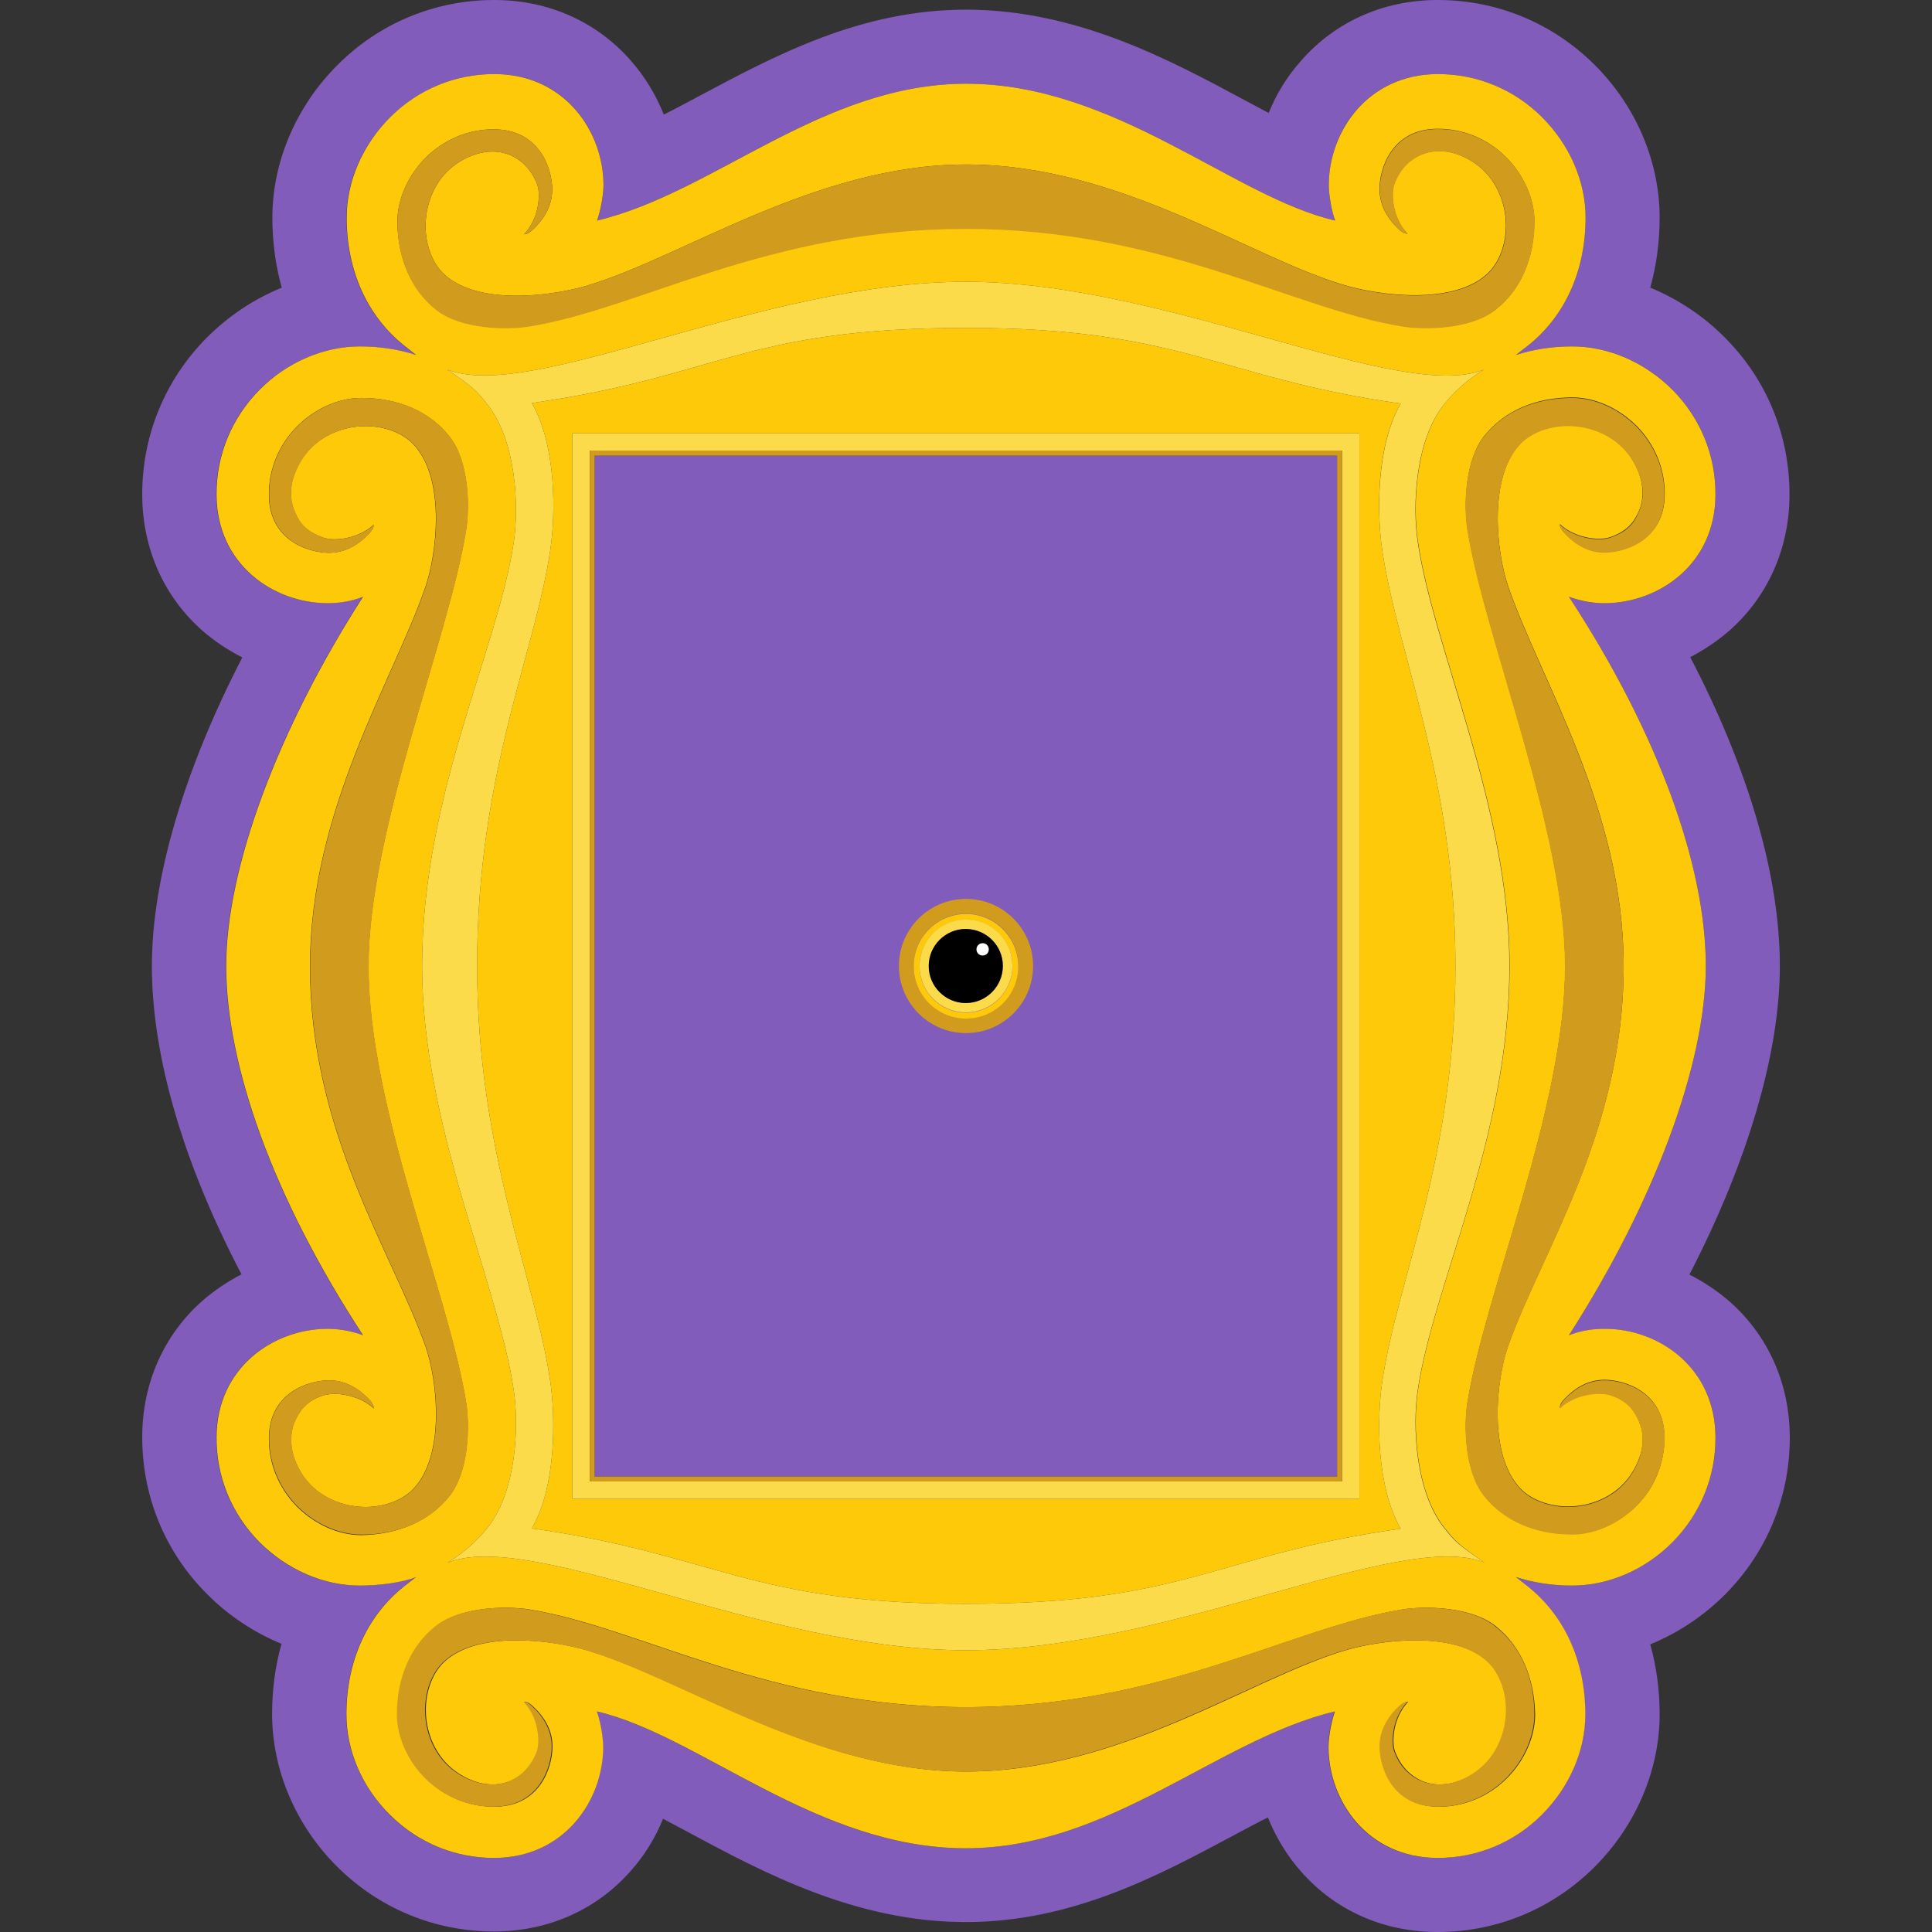
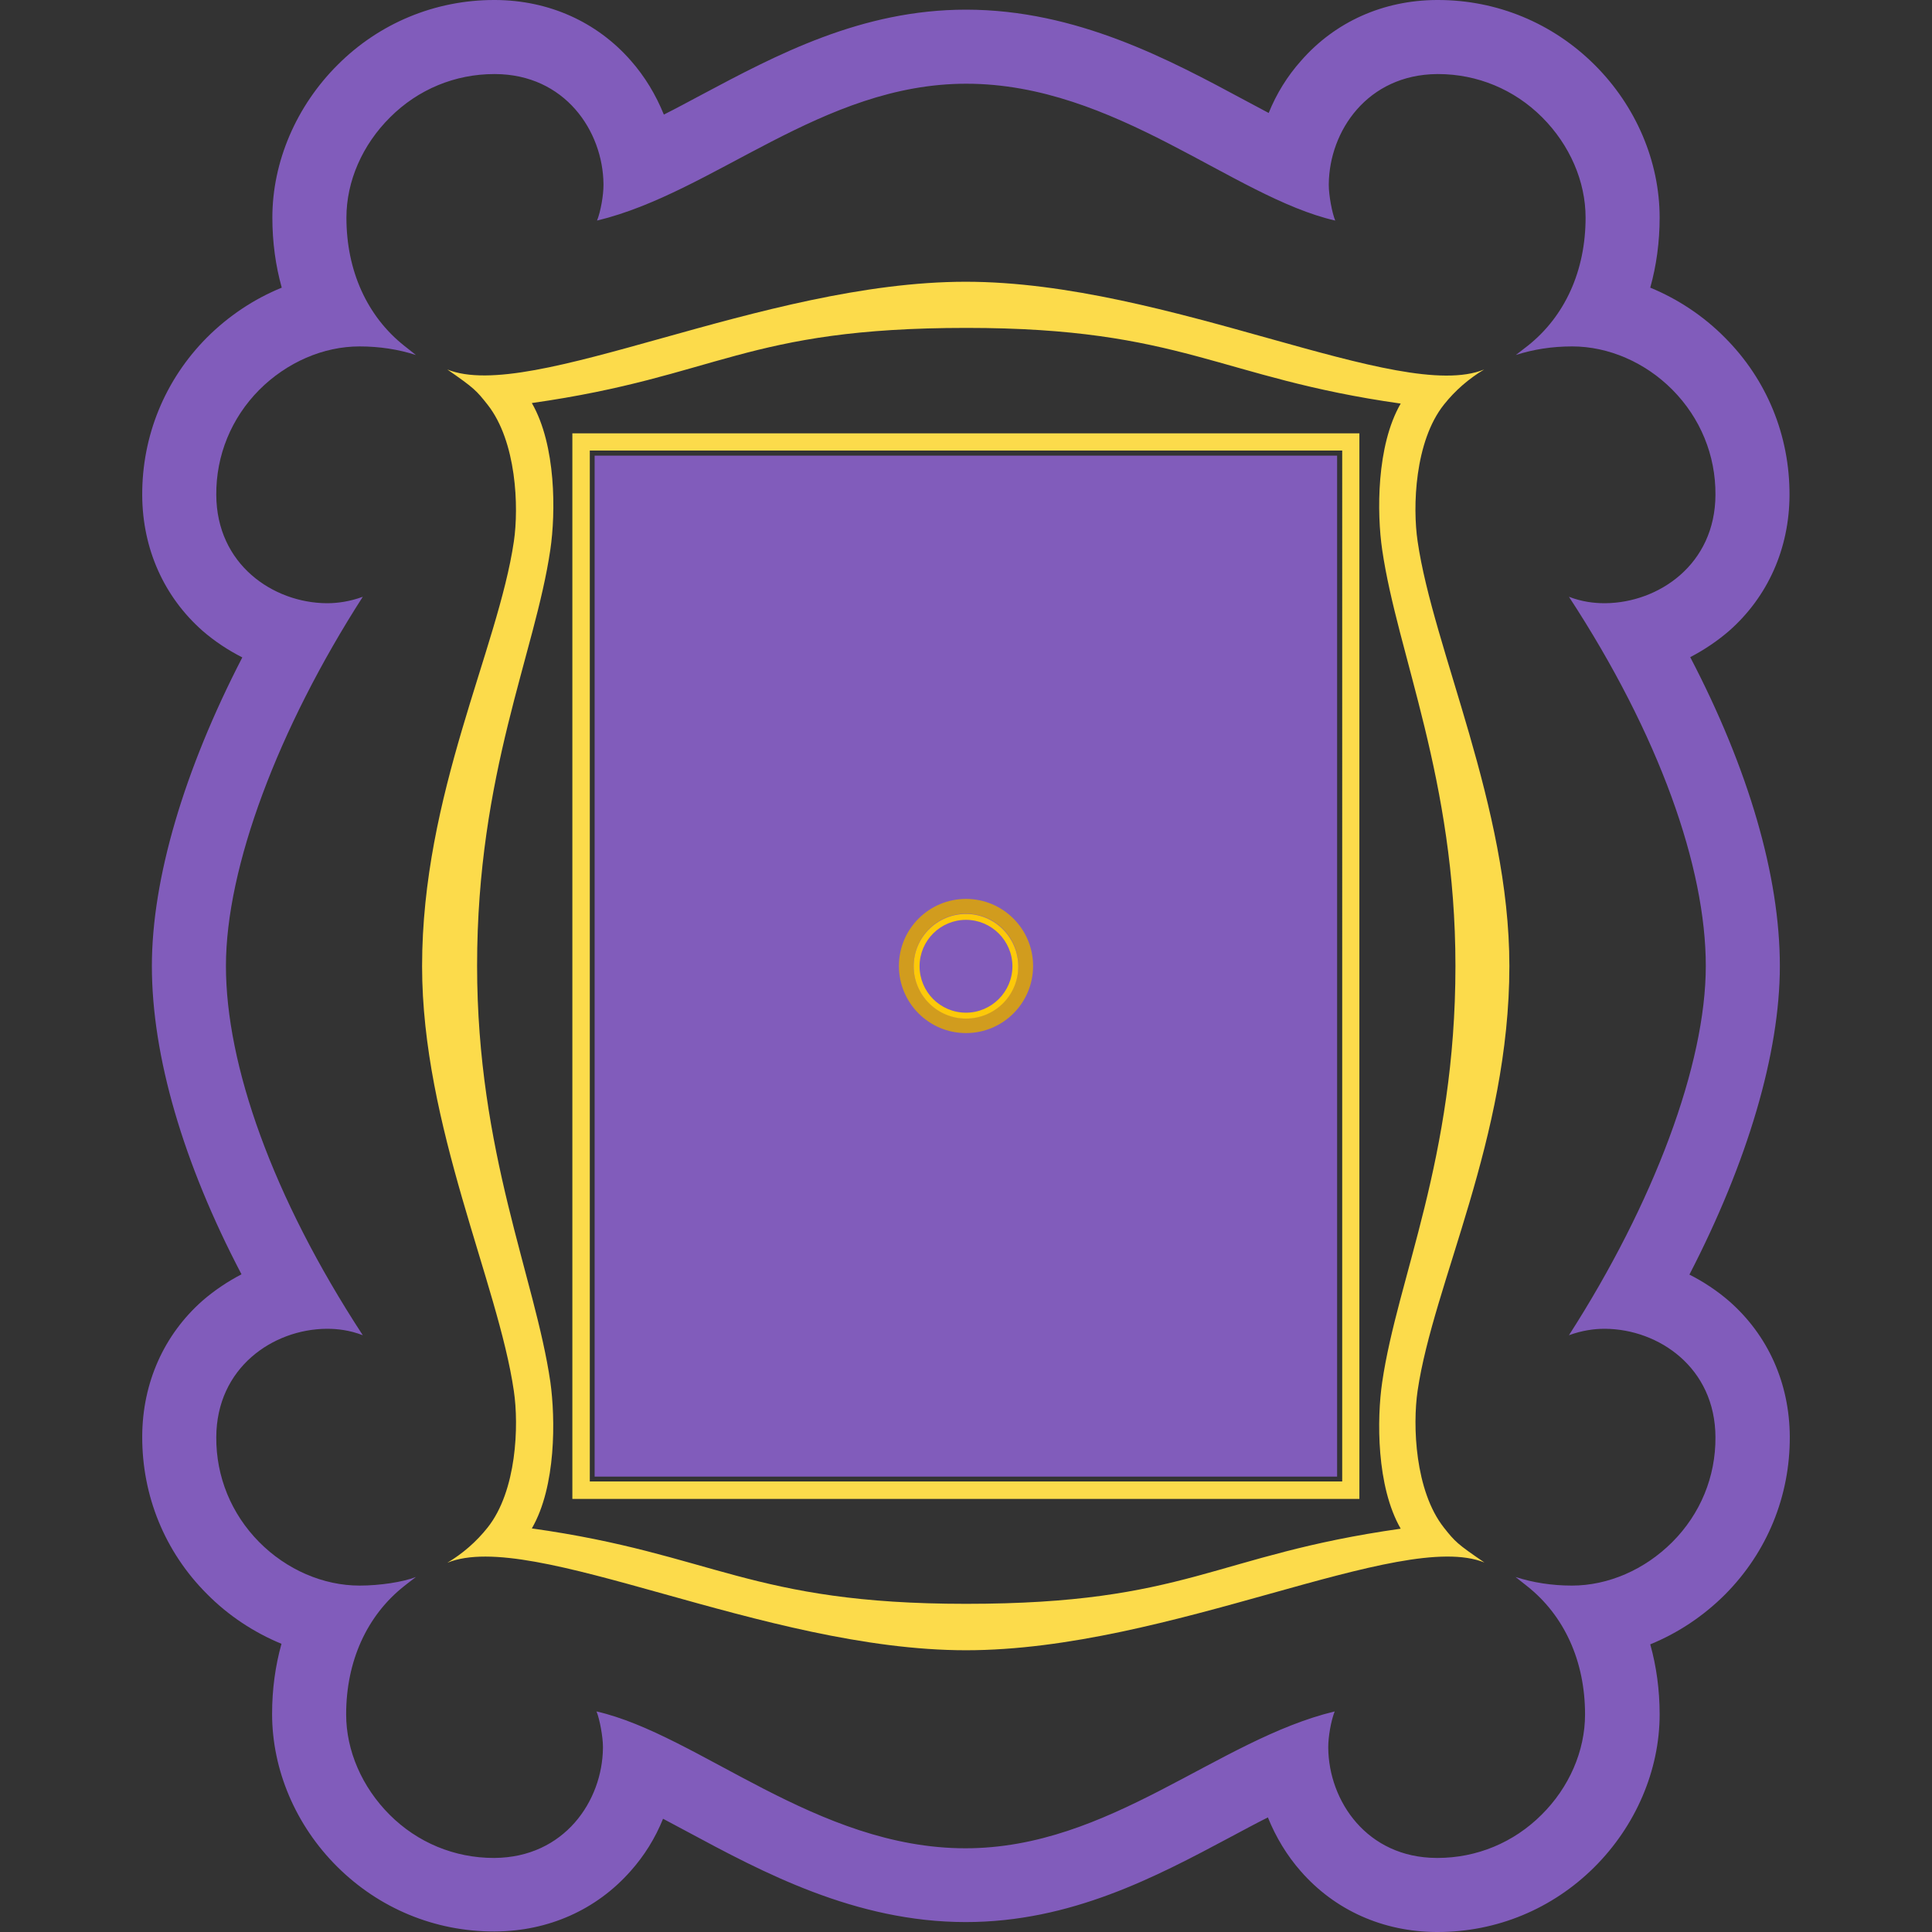
<svg xmlns="http://www.w3.org/2000/svg" version="1.1" id="FriendsTV-peep_hole_frame-purple" x="0px" y="0px" viewBox="0 0 720 720" xml:space="preserve">
  <rect x="0" y="0" width="720" height="720" fill="#333333" stroke="none" />
  <path fill="#815CBB" d="M221.6,550.3V169.8h276.7v380.5H221.6z M219.8,552.1C219.8,552.1,219.8,552.1,219.8,552.1l0-384.2 c0,0,0,0,0,0V552.1z M667,535.4c0.1,22.1-8.4,43-24.1,58.8c-8.1,8.1-17.6,14.4-27.9,18.6c2.3,8.2,3.5,17,3.5,26.1 c0,20.8-8.9,41.6-24.4,57c-15.6,15.5-36.3,24.1-58.3,24.1c0,0-0.4,0-0.5,0c-19.9-0.1-37.8-8.1-50.5-22.6 c-5.2-5.9-9.3-12.7-12.3-20.1c-4.6,2.3-9.2,4.8-13.9,7.3c-27.9,14.9-59.6,31.7-98.7,31.7c-41.2,0-75.9-18.7-103.8-33.7 c-3-1.6-6-3.2-9-4.8c-2.9,7.2-7,13.8-12.1,19.5c-12.7,14.4-30.6,22.4-50.5,22.5c-0.1,0-0.5,0-0.5,0c-22,0-42.7-8.6-58.3-24.1 c-15.5-15.4-24.3-36.1-24.3-57c0-9.1,1.2-17.9,3.5-26.1c-10.2-4.2-19.8-10.5-27.8-18.6c-15.7-15.7-24.2-36.6-24.1-58.8 c0.1-19.9,8.1-37.8,22.5-50.5c4.4-3.8,9.3-7.1,14.5-9.8C68.3,433.5,56.6,393.6,56.6,360c0-32.5,12-73,33.7-115 c-5.3-2.7-10.3-6-14.8-9.9c-14.4-12.7-22.4-30.6-22.5-50.5c-0.1-22.1,8.4-43,24.1-58.8c8.1-8.1,17.6-14.4,27.9-18.6 c-2.3-8.2-3.5-17-3.5-26.1c0-20.8,8.9-41.6,24.4-57C141.4,8.6,162.2,0,184.1,0c0,0,0.4,0,0.5,0c19.9,0.1,37.8,8.1,50.5,22.6 c5.2,5.9,9.3,12.7,12.3,20.1c4.6-2.3,9.2-4.8,13.9-7.3C289.3,20.5,320.9,3.6,360,3.6c41.2,0,75.9,18.7,103.8,33.7c3,1.6,6,3.2,9,4.8 c2.9-7.2,7-13.8,12.1-19.5C497.6,8.1,515.5,0.1,535.4,0c0.1,0,0.5,0,0.5,0c22,0,42.7,8.6,58.3,24.1c15.5,15.4,24.3,36.1,24.3,57 c0,9.1-1.2,17.9-3.5,26.1c10.2,4.2,19.8,10.5,27.8,18.6c15.7,15.7,24.2,36.6,24.1,58.8c-0.1,19.9-8.1,37.8-22.5,50.5 c-4.4,3.8-9.3,7.1-14.5,9.8c21.7,41.6,33.4,81.5,33.4,115.1c0,32.5-12,73-33.7,115c5.3,2.7,10.3,6,14.8,9.9 C658.9,497.6,666.9,515.5,667,535.4z M639.3,535.6c-0.1-26-21.2-40.2-41-40.4c-0.1,0-0.4,0-0.4,0c-3.7,0-8.3,0.6-13.2,2.4 c31.6-49.2,51-100.9,51-137.6c0-36.7-17.2-85.9-51-137.6c4.9,1.9,9.5,2.4,13.2,2.4c0,0,0.3,0,0.4,0c19.8-0.2,40.9-14.4,41-40.4 c0.1-14.7-5.6-28.6-16-39.1c-10.2-10.3-23.9-16.2-37.4-16.2c-7.5,0-14.5,1.1-21,3.2l4.4-3.4c13.9-11,21.6-28,21.6-47.8 c0-13.5-5.9-27.1-16.2-37.4c-10.4-10.4-24.2-16.1-38.8-16.1h-0.3c-26,0.2-40.2,21.2-40.4,41c0,0.1,0,0.4,0,0.4 c0,3.7,1.2,10.3,2.4,13.2c-38-8.7-81.9-51-137.5-51c-53.8,0-93.9,40.5-137.6,51c1.4-3.5,2.4-9.5,2.4-13.2c0,0,0-0.3,0-0.4 c-0.2-19.8-14.4-40.9-40.4-41h-0.3c-14.6,0-28.4,5.7-38.8,16.1C135,54,129.1,67.6,129.1,81.1c0,19.8,7.7,36.8,21.6,47.8l4.3,3.4 c-6.5-2.1-13.6-3.2-21-3.2c-13.5,0-27.1,5.9-37.4,16.2c-10.4,10.5-16.1,24.4-16,39.1c0.1,26,21.2,40.2,41,40.4c0.1,0,0.4,0,0.4,0 c3.7,0,8.3-0.6,13.2-2.4c-31.6,49.2-51,100.9-51,137.6c0,36.7,17.2,85.9,51,137.6c-4.9-1.9-9.5-2.4-13.2-2.4c0,0-0.3,0-0.4,0 c-19.8,0.2-40.9,14.4-41,40.4c-0.1,14.7,5.6,28.6,16,39.1c10.2,10.3,23.9,16.2,37.4,16.2c7.5,0,16.1-1.3,21-3.2 c-2,1.5-4.4,3.4-4.4,3.4c-13.9,11-21.6,28-21.6,47.8c0,13.5,5.9,27.1,16.2,37.4c10.4,10.4,24.2,16.1,38.8,16.1h0.3 c26-0.2,40.2-21.2,40.4-41c0-0.1,0-0.4,0-0.4c0-3.7-1.2-10.3-2.4-13.2c38,8.7,81.9,51,137.5,51c53.8,0,93.9-40.5,137.6-51 c-1.4,3.5-2.4,9.5-2.4,13.2c0,0,0,0.3,0,0.4c0.2,19.8,14.4,40.9,40.4,41h0.3c14.6,0,28.4-5.7,38.8-16.1 c10.3-10.2,16.2-23.8,16.2-37.4c0-19.8-7.7-36.8-21.6-47.8l-4.3-3.4c6.5,2.1,13.6,3.2,21,3.2c13.5,0,27.1-5.9,37.4-16.2 C633.7,564.2,639.4,550.3,639.3,535.6z" />
-   <path fill="#FDC909" d="M515.1,204.9c5.7,39,27.3,85.5,27.3,155.1c0,71.9-21.6,116.2-27.3,155.1c-2,13.6-2.2,38.8,6.9,54.6 c-69.8,9.9-79.3,28-162,28c-80.4,0-93.9-18.6-161.8-28.1c9.1-15.7,8.8-41,6.9-54.6c-5.7-39-27.3-85.5-27.3-155.1 c0-71.9,21.6-116.2,27.3-155.1c2-13.6,2.2-38.8-6.9-54.6c69.8-9.9,79.3-28,162-28c80.4,0,93.9,18.6,161.8,28.2 C512.8,166.1,513.1,191.3,515.1,204.9z M506.6,161.5H213.3v397.1h293.3V161.5z M639.3,535.6c0.1,14.7-5.6,28.6-16,39.1 c-10.2,10.3-23.9,16.2-37.4,16.2c-7.5,0-14.5-1.1-21-3.2l4.3,3.4c13.9,11,21.6,28,21.6,47.8c0,13.5-5.9,27.1-16.2,37.4 c-10.4,10.4-24.2,16.1-38.8,16.1h-0.3c-26-0.2-40.2-21.3-40.4-41c0-0.1,0-0.4,0-0.4c0-3.7,1.1-9.7,2.4-13.2 c-43.7,10.4-83.8,51-137.6,51c-55.6,0-99.6-42.3-137.5-51c1.2,2.9,2.4,9.5,2.4,13.2c0,0,0,0.3,0,0.4c-0.2,19.7-14.5,40.8-40.4,41 h-0.3c-14.6,0-28.4-5.7-38.8-16.1c-10.3-10.2-16.2-23.8-16.2-37.4c0-19.8,7.7-36.8,21.6-47.8c0,0,2.4-1.9,4.4-3.4 c-4.9,2-13.6,3.2-21,3.2c-13.5,0-27.1-5.9-37.4-16.2c-10.4-10.5-16.1-24.4-16-39.1c0.1-26,21.2-40.2,41-40.4c0.1,0,0.4,0,0.4,0 c3.7,0,8.3,0.6,13.2,2.4c-33.8-51.7-51-100.9-51-137.6c0-36.7,19.4-88.4,51-137.6c-4.9,1.9-9.5,2.4-13.2,2.4c0,0-0.3,0-0.4,0 c-19.8-0.2-40.9-14.4-41-40.4c-0.1-14.7,5.6-28.6,16-39.1c10.2-10.3,23.9-16.2,37.4-16.2c7.5,0,14.5,1.1,21,3.2l-4.3-3.4 c-13.9-11-21.6-28-21.6-47.8c0-13.5,5.9-27.1,16.2-37.4c10.4-10.4,24.2-16.1,38.8-16.1h0.3c26,0.2,40.2,21.3,40.4,41 c0,0.1,0,0.4,0,0.4c0,3.7-1.1,9.7-2.4,13.2c43.7-10.4,83.8-51,137.6-51c55.6,0,99.6,42.3,137.5,51c-1.2-2.9-2.4-9.5-2.4-13.2 c0,0,0-0.3,0-0.4c0.2-19.7,14.5-40.8,40.4-41h0.3c14.6,0,28.4,5.7,38.8,16.1C585,54,590.9,67.6,590.9,81.1 c0,19.8-7.7,36.8-21.6,47.8l-4.4,3.4c6.5-2.1,13.6-3.2,21-3.2c13.5,0,27.1,5.9,37.4,16.2c10.4,10.5,16.1,24.4,16,39.1 c-0.1,26-21.2,40.2-41,40.4c-0.1,0-0.4,0-0.4,0c-3.7,0-8.3-0.6-13.2-2.4c33.8,51.7,51,100.9,51,137.6c0,36.7-19.4,88.4-51,137.6 c4.9-1.9,9.5-2.4,13.2-2.4c0,0,0.3,0,0.4,0C618.1,495.3,639.2,509.6,639.3,535.6z M162.6,115.3c9.1,7.2,26,7.6,34.7,6.2 c41.1-6.6,89-36.4,162.7-36.4c73.7,0,121.6,29.8,162.7,36.4c8.7,1.4,25.7,1,34.7-6.2c9.3-7.3,14.4-19,14.4-32.9 c0-8.4-4-17.3-10.6-23.9c-6.9-6.8-16-10.6-25.6-10.5c-16.8,0.1-21.4,14.5-21.5,22.2v0.2c0,5.6,2.5,10.7,7.5,15.3 c1.3,1.2,2.3,1.4,2.9,1.4c-5-5.3-5.5-12.1-5.5-14.4c0-1.7,0.2-3.1,0.6-4.2c2.4-6.4,6.5-9.3,9.6-10.7c4.4-2,9.6-2,14.5-0.1 c12.9,5,17.5,16.9,17.5,26.3c0,7.1-2.5,13.7-6.6,17.7c-12.6,12.2-40.6,8.4-53.4,4.6C465.8,96,417.5,61.3,360,61.3 c-56,0-105.8,34.7-141.4,45.2c-12.9,3.8-40.8,7.6-53.4-4.6c-4.1-4-6.6-10.6-6.6-17.7c0-9.5,4.6-21.4,17.5-26.3 c5-1.9,10.2-1.9,14.5,0.1c3,1.4,7.1,4.3,9.6,10.7c0.4,1.1,0.6,2.5,0.6,4.2c0,2.4-0.5,9.1-5.5,14.4c0.6,0,1.6-0.2,2.9-1.4 c5-4.5,7.6-9.7,7.6-15.3v-0.2c-0.1-7.6-4.7-22-21.5-22.2c-9.6-0.1-18.7,3.7-25.6,10.5c-6.6,6.6-10.6,15.5-10.6,23.9 C148.2,96.3,153.3,108,162.6,115.3z M538.1,150.8c4.2-5.3,9.3-9.7,15-13.1c0,0,0,0,0,0c0,0,0,0,0,0C521.7,150.5,435.4,105,359.9,105 c-75.9,0-162,45.3-193.2,32.7c10.1,7,10.8,7.8,15,13.1c10.8,13.7,11.7,38.1,9.8,51c-5.9,40.1-34.2,94.1-34.2,158.3 c0,59.4,28.4,118.2,34.2,158.3c1.9,12.8,1.1,37.2-9.8,50.9c-4.2,5.3-9.3,9.7-15,13.1c0,0,0,0,0,0c0,0,0,0,0,0 C198.2,569.5,284.5,615,360,615c75.9,0,162-45.3,193.2-32.7c-10.1-7-10.8-7.8-15-13.1c-10.8-13.7-11.7-38.1-9.8-51 c5.9-40.1,34.2-94.1,34.2-158.3c0-59.4-28.4-118.2-34.2-158.3C526.5,188.9,527.3,164.5,538.1,150.8z M167.5,557.5 c7.2-9.1,7.6-26,6.2-34.7c-6.5-41.1-36.4-109.7-36.4-162.7c0-50.5,29.8-121.7,36.4-162.7c1.4-8.7,1-25.7-6.2-34.7 c-7.3-9.3-19-14.4-32.9-14.4c-8.4,0-17.3,4-23.9,10.6c-6.8,6.9-10.6,16-10.5,25.6c0.1,16.8,14.5,21.4,22.2,21.5h0.2 c5.6,0,10.7-2.5,15.3-7.6c1.2-1.3,1.4-2.3,1.4-2.9c-5.3,5-14.1,6.4-18.7,4.9c-7.4-2.5-9.4-6.5-10.7-9.6c-2-4.4-2-9.5,0-14.5 c5-12.9,16.9-17.5,26.3-17.5c7.1,0,13.7,2.5,17.7,6.6c12.2,12.6,9,40.7,4.6,53.4c-12,34.9-43,82.9-43,141.4 c0,61.9,30.7,106.6,43,141.4c4.5,12.6,7.6,40.8-4.6,53.4c-4,4.1-10.6,6.6-17.7,6.6c-9.5,0-21.4-4.6-26.3-17.5 c-1.9-5-1.9-10.2,0-14.5c1.4-3,3.6-7.4,10.7-9.6c4.6-1.4,13.4-0.1,18.7,4.9c0-0.6-0.2-1.6-1.4-3c-4.6-5-9.7-7.5-15.3-7.5h-0.2 c-7.6,0.1-22.1,4.7-22.2,21.5c-0.1,9.6,3.7,18.7,10.5,25.6c6.6,6.6,15.5,10.6,23.9,10.6C148.5,571.9,160.2,566.7,167.5,557.5z M557.4,606c-9.1-7.2-26-7.6-34.7-6.2c-41.1,6.6-89.1,36.4-162.7,36.4c-73.6,0-121.6-29.8-162.7-36.4c-8.7-1.4-25.7-1-34.7,6.2 c-9.3,7.3-14.4,19-14.4,32.9c0,8.4,4,17.3,10.6,23.9c6.9,6.8,16,10.6,25.6,10.5c16.8-0.1,21.4-14.5,21.5-22.2v-0.2 c0-5.6-2.5-10.7-7.6-15.3c-1.3-1.2-2.3-1.4-2.9-1.4c5,5.3,5.5,12.1,5.5,14.4c0,1.7-0.2,3.1-0.6,4.2c-2.4,6.4-6.5,9.3-9.6,10.7 c-4.4,2-9.5,2-14.5,0.1c-12.9-5-17.5-16.9-17.5-26.3c0-7.1,2.5-13.7,6.6-17.7c12.6-12.2,40.6-8.4,53.4-4.6 c35.6,10.4,85.4,45.2,141.4,45.2c57.5,0,105.8-34.7,141.4-45.2c12.9-3.8,40.8-7.6,53.4,4.6c4.1,4,6.6,10.6,6.6,17.7 c0,9.5-4.6,21.4-17.5,26.3c-5,1.9-10.2,1.9-14.5-0.1c-3-1.4-7.1-4.3-9.6-10.7c-0.4-1.1-0.6-2.5-0.6-4.2c0-2.4,0.5-9.1,5.5-14.4 c-0.6,0-1.6,0.2-2.9,1.4c-5,4.5-7.5,9.7-7.5,15.3v0.2c0.1,7.6,4.7,22.1,21.5,22.2c9.6,0.1,18.7-3.7,25.6-10.5 c6.6-6.6,10.6-15.5,10.6-23.9C571.8,625,566.7,613.4,557.4,606z M620.3,535.7c-0.1-16.8-14.5-21.4-22.2-21.5H598 c-5.6,0-10.7,2.5-15.3,7.5c-1.2,1.3-1.4,2.3-1.4,3c5.3-5,14-6.3,18.7-4.9c7.1,2.2,9.4,6.6,10.7,9.6c2,4.4,2,9.5,0,14.5 c-5,12.9-16.9,17.5-26.3,17.5c-7.1,0-13.7-2.5-17.7-6.6c-12.2-12.6-9.1-40.8-4.6-53.4c12.3-34.8,43-79.5,43-141.4 c0-58.5-31-106.5-43-141.4c-4.4-12.7-7.6-40.8,4.6-53.4c4-4.1,10.6-6.6,17.7-6.6c9.5,0,21.4,4.6,26.3,17.5c1.9,5,1.9,10.2,0,14.5 c-1.4,3-3.4,7.1-10.7,9.6c-4.6,1.5-13.4,0.1-18.7-4.9c0,0.6,0.2,1.6,1.4,2.9c4.5,5,9.7,7.6,15.3,7.6h0.2c7.6-0.1,22.1-4.7,22.2-21.5 c0.1-9.6-3.7-18.7-10.5-25.6c-6.6-6.6-15.5-10.6-23.9-10.6c-13.9,0-25.5,5.1-32.9,14.4c-7.2,9.1-7.6,26-6.2,34.7 c6.6,41,36.4,112.2,36.4,162.7c0,53-29.8,121.6-36.4,162.7c-1.4,8.7-1,25.7,6.2,34.7c7.3,9.3,19,14.4,32.9,14.4 c8.4,0,17.3-4,23.9-10.6C616.6,554.4,620.3,545.3,620.3,535.7z" />
  <path fill="#FCDB4B" d="M538.1,569.3c-10.8-13.7-11.7-38.1-9.8-51c5.9-40.1,34.2-94.1,34.2-158.3c0-59.4-28.4-118.2-34.2-158.3 c-1.9-12.8-1.1-37.2,9.8-50.9c4.2-5.3,9.3-9.7,15-13.1c0,0,0,0,0,0c0,0,0,0,0,0C521.7,150.5,435.4,105,359.9,105 c-75.9,0-162,45.3-193.2,32.7c10.1,7,10.8,7.8,15,13.1c10.8,13.7,11.7,38.1,9.8,51c-5.9,40.1-34.2,94.1-34.2,158.3 c0,59.4,28.4,118.2,34.2,158.3c1.9,12.8,1.1,37.2-9.8,50.9c-4.2,5.3-9.3,9.7-15,13.1c0,0,0,0,0,0c0,0,0,0,0,0 C198.2,569.5,284.5,615,360,615c75.9,0,162-45.3,193.2-32.7C543.1,575.4,542.3,574.6,538.1,569.3z M360,597.7 c-80.4,0-93.9-18.6-161.8-28.1c9.1-15.7,8.8-41,6.9-54.6c-5.7-39-27.3-85.5-27.3-155.1c0-71.9,21.6-116.2,27.3-155.1 c2-13.6,2.2-38.8-6.9-54.6c69.8-9.9,79.3-28,162-28c80.4,0,93.9,18.6,161.8,28.2c-9.1,15.7-8.9,40.9-6.9,54.5 c5.7,39,27.3,85.5,27.3,155.1c0,71.9-21.6,116.2-27.3,155.1c-2,13.6-2.2,38.8,6.9,54.6C452.2,579.6,442.6,597.7,360,597.7z M213.3,558.6h293.3V161.5H213.3V558.6z M219.8,167.9C219.8,167.9,219.8,167.9,219.8,167.9l1.1,0h279.3h0v0V551v1.1h-1.1 c0,0,0,0,0,0H220.9c0,0,0,0,0,0h-1.1c0,0,0,0,0,0V167.9z" />
-   <path fill="#D19C1E" d="M498.3,169.8v380.5H221.6V169.8H498.3 M500.2,167.9H219.8v384.2h280.4V167.9L500.2,167.9z M571.8,638.9 c0,8.4-4,17.3-10.6,23.9c-6.9,6.8-16,10.6-25.6,10.5c-16.8-0.1-21.4-14.5-21.5-22.2v-0.2c0-5.6,2.5-10.7,7.5-15.3 c1.3-1.2,2.3-1.4,2.9-1.4c-5,5.3-5.5,12.1-5.5,14.4c0,1.7,0.2,3.1,0.6,4.2c2.4,6.4,6.5,9.3,9.6,10.7c4.4,2,9.6,2,14.5,0.1 c12.9-5,17.5-16.9,17.5-26.3c0-7.1-2.5-13.7-6.6-17.7c-12.6-12.2-40.5-8.4-53.4-4.6c-35.6,10.4-83.9,45.2-141.4,45.2 c-56,0-105.8-34.7-141.4-45.2c-12.9-3.8-40.8-7.6-53.4,4.6c-4.1,4-6.6,10.6-6.6,17.7c0,9.5,4.6,21.4,17.5,26.3 c5,1.9,10.2,1.9,14.5-0.1c3-1.4,7.1-4.3,9.6-10.7c0.4-1.1,0.6-2.5,0.6-4.2c0-2.4-0.5-9.1-5.5-14.4c0.6,0,1.6,0.2,2.9,1.4 c5,4.5,7.6,9.7,7.6,15.3v0.2c-0.1,7.6-4.7,22-21.5,22.2c-9.6,0.1-18.7-3.7-25.6-10.5c-6.6-6.6-10.6-15.5-10.6-23.9 c0-13.8,5.1-25.5,14.4-32.9c9.1-7.2,26-7.6,34.7-6.2c41.1,6.6,89,36.4,162.7,36.4c73.7,0,121.6-29.8,162.7-36.4 c8.7-1.4,25.7-1,34.7,6.2C566.7,613.4,571.8,625,571.8,638.9z M110.8,561.3c6.6,6.6,15.5,10.6,23.9,10.6c13.9,0,25.5-5.1,32.9-14.4 c7.2-9.1,7.6-26,6.2-34.7c-6.5-41.1-36.4-109.7-36.4-162.7c0-50.5,29.8-121.7,36.4-162.7c1.4-8.7,1-25.7-6.2-34.7 c-7.3-9.3-19-14.4-32.9-14.4c-8.4,0-17.3,4-23.9,10.6c-6.8,6.9-10.6,16-10.5,25.6c0.1,16.8,14.5,21.4,22.2,21.5h0.2 c5.6,0,10.7-2.5,15.3-7.6c1.2-1.3,1.4-2.3,1.4-2.9c-5.3,5-14.1,6.4-18.7,4.9c-7.4-2.5-9.4-6.5-10.7-9.6c-2-4.4-2-9.5,0-14.5 c5-12.9,16.9-17.5,26.3-17.5c7.1,0,13.7,2.5,17.7,6.6c12.2,12.6,9,40.7,4.6,53.4c-12,34.9-43,82.9-43,141.4 c0,61.9,30.7,106.6,43,141.4c4.5,12.6,7.6,40.8-4.6,53.4c-4,4.1-10.6,6.6-17.7,6.6c-9.5,0-21.4-4.6-26.3-17.5 c-1.9-5-1.9-10.2,0-14.5c1.4-3,3.6-7.4,10.7-9.6c4.6-1.4,13.4-0.1,18.7,4.9c0-0.6-0.2-1.6-1.4-3c-4.6-5-9.7-7.5-15.3-7.5h-0.2 c-7.6,0.1-22.1,4.7-22.2,21.5C100.3,545.3,104,554.4,110.8,561.3z M609.8,561.3c-6.6,6.6-15.5,10.6-23.9,10.6 c-13.9,0-25.5-5.1-32.9-14.4c-7.2-9.1-7.6-26-6.2-34.7c6.5-41.1,36.4-109.7,36.4-162.7c0-50.5-29.8-121.7-36.4-162.7 c-1.4-8.7-1-25.7,6.2-34.7c7.3-9.3,19-14.4,32.9-14.4c8.4,0,17.3,4,23.9,10.6c6.8,6.9,10.6,16,10.5,25.6 c-0.1,16.8-14.5,21.4-22.2,21.5H598c-5.6,0-10.7-2.5-15.3-7.6c-1.2-1.3-1.4-2.3-1.4-2.9c5.3,5,14.1,6.4,18.7,4.9 c7.4-2.5,9.4-6.5,10.7-9.6c2-4.4,2-9.5,0-14.5c-5-12.9-16.9-17.5-26.3-17.5c-7.1,0-13.7,2.5-17.7,6.6c-12.2,12.6-9,40.7-4.6,53.4 c12,34.9,43,82.9,43,141.4c0,61.9-30.7,106.6-43,141.4c-4.5,12.6-7.6,40.8,4.6,53.4c4,4.1,10.6,6.6,17.7,6.6 c9.5,0,21.4-4.6,26.3-17.5c1.9-5,1.9-10.2,0-14.5c-1.4-3-3.6-7.4-10.7-9.6c-4.6-1.4-13.4-0.1-18.7,4.9c0-0.6,0.2-1.6,1.4-3 c4.6-5,9.7-7.5,15.3-7.5h0.2c7.6,0.1,22.1,4.7,22.2,21.5C620.3,545.3,616.6,554.4,609.8,561.3z M571.9,82.5c0-8.4-4-17.3-10.6-23.9 c-6.9-6.8-16-10.6-25.6-10.5c-16.8,0.1-21.4,14.5-21.5,22.2v0.2c0,5.6,2.5,10.7,7.5,15.3c1.3,1.2,2.3,1.4,2.9,1.4 c-5-5.3-5.5-12.1-5.5-14.4c0-1.7,0.2-3.1,0.6-4.2c2.4-6.4,6.5-9.3,9.6-10.7c4.4-2,9.6-2,14.5-0.1c12.9,5,17.5,16.9,17.5,26.3 c0,7.1-2.5,13.7-6.6,17.7c-12.6,12.2-40.6,8.4-53.4,4.6C465.8,96,417.5,61.3,360,61.3c-56,0-105.8,34.7-141.4,45.2 c-12.9,3.8-40.8,7.6-53.4-4.6c-4.1-4-6.6-10.6-6.6-17.7c0-9.5,4.6-21.4,17.5-26.3c5-1.9,10.2-1.9,14.5,0.1c3,1.4,7.1,4.3,9.6,10.7 c0.4,1.1,0.6,2.5,0.6,4.2c0,2.4-0.5,9.1-5.5,14.4c0.6,0,1.6-0.2,2.9-1.4c5-4.5,7.6-9.7,7.6-15.3v-0.2c-0.1-7.6-4.7-22-21.5-22.2 c-9.6-0.1-18.7,3.7-25.6,10.5c-6.6,6.6-10.6,15.5-10.6,23.9c0,13.8,5.1,25.5,14.4,32.9c9.1,7.2,26,7.6,34.7,6.2 c41.1-6.6,89-36.4,162.7-36.4c73.7,0,121.6,29.8,162.7,36.4c8.7,1.4,25.7,1,34.7-6.2C566.8,108,571.9,96.3,571.9,82.5z" />
  <path fill="#D19C1E" d="M360,335c-13.8,0-25,11.2-25,25c0,13.8,11.2,25,25,25s25-11.2,25-25C385,346.2,373.8,335,360,335z M360,379.5c-10.7,0-19.5-8.7-19.5-19.5c0-10.7,8.7-19.5,19.5-19.5s19.5,8.7,19.5,19.5C379.4,370.8,370.7,379.5,360,379.5z" />
  <path fill="#FDC909" d="M360,340.6c-10.7,0-19.5,8.7-19.5,19.5c0,10.7,8.7,19.5,19.5,19.5s19.5-8.7,19.5-19.5 C379.4,349.3,370.7,340.6,360,340.6z M360,377.4c-9.6,0-17.3-7.8-17.3-17.3c0-9.6,7.8-17.3,17.3-17.3s17.3,7.8,17.3,17.3 C377.3,369.6,369.5,377.4,360,377.4z" />
-   <path fill="#FCDB4B" d="M360,342.7c-9.6,0-17.3,7.8-17.3,17.3c0,9.6,7.8,17.3,17.3,17.3s17.3-7.8,17.3-17.3 C377.3,350.4,369.5,342.7,360,342.7z M360,373.8c-7.6,0-13.8-6.2-13.8-13.8c0-7.6,6.2-13.8,13.8-13.8s13.8,6.2,13.8,13.8 C373.7,367.6,367.6,373.8,360,373.8z" />
-   <path d="M373.7,360c0,7.6-6.2,13.8-13.8,13.8c-7.6,0-13.8-6.2-13.8-13.8c0-7.6,6.2-13.8,13.8-13.8 C367.6,346.3,373.7,352.4,373.7,360z" />
-   <path fill="#FFFFFF" d="M368.5,353.8c0,1.3-1,2.3-2.3,2.3c-1.3,0-2.3-1-2.3-2.3c0-1.3,1-2.3,2.3-2.3 C367.5,351.5,368.5,352.5,368.5,353.8z" />
  <g> </g>
  <g> </g>
  <g> </g>
  <g> </g>
</svg>